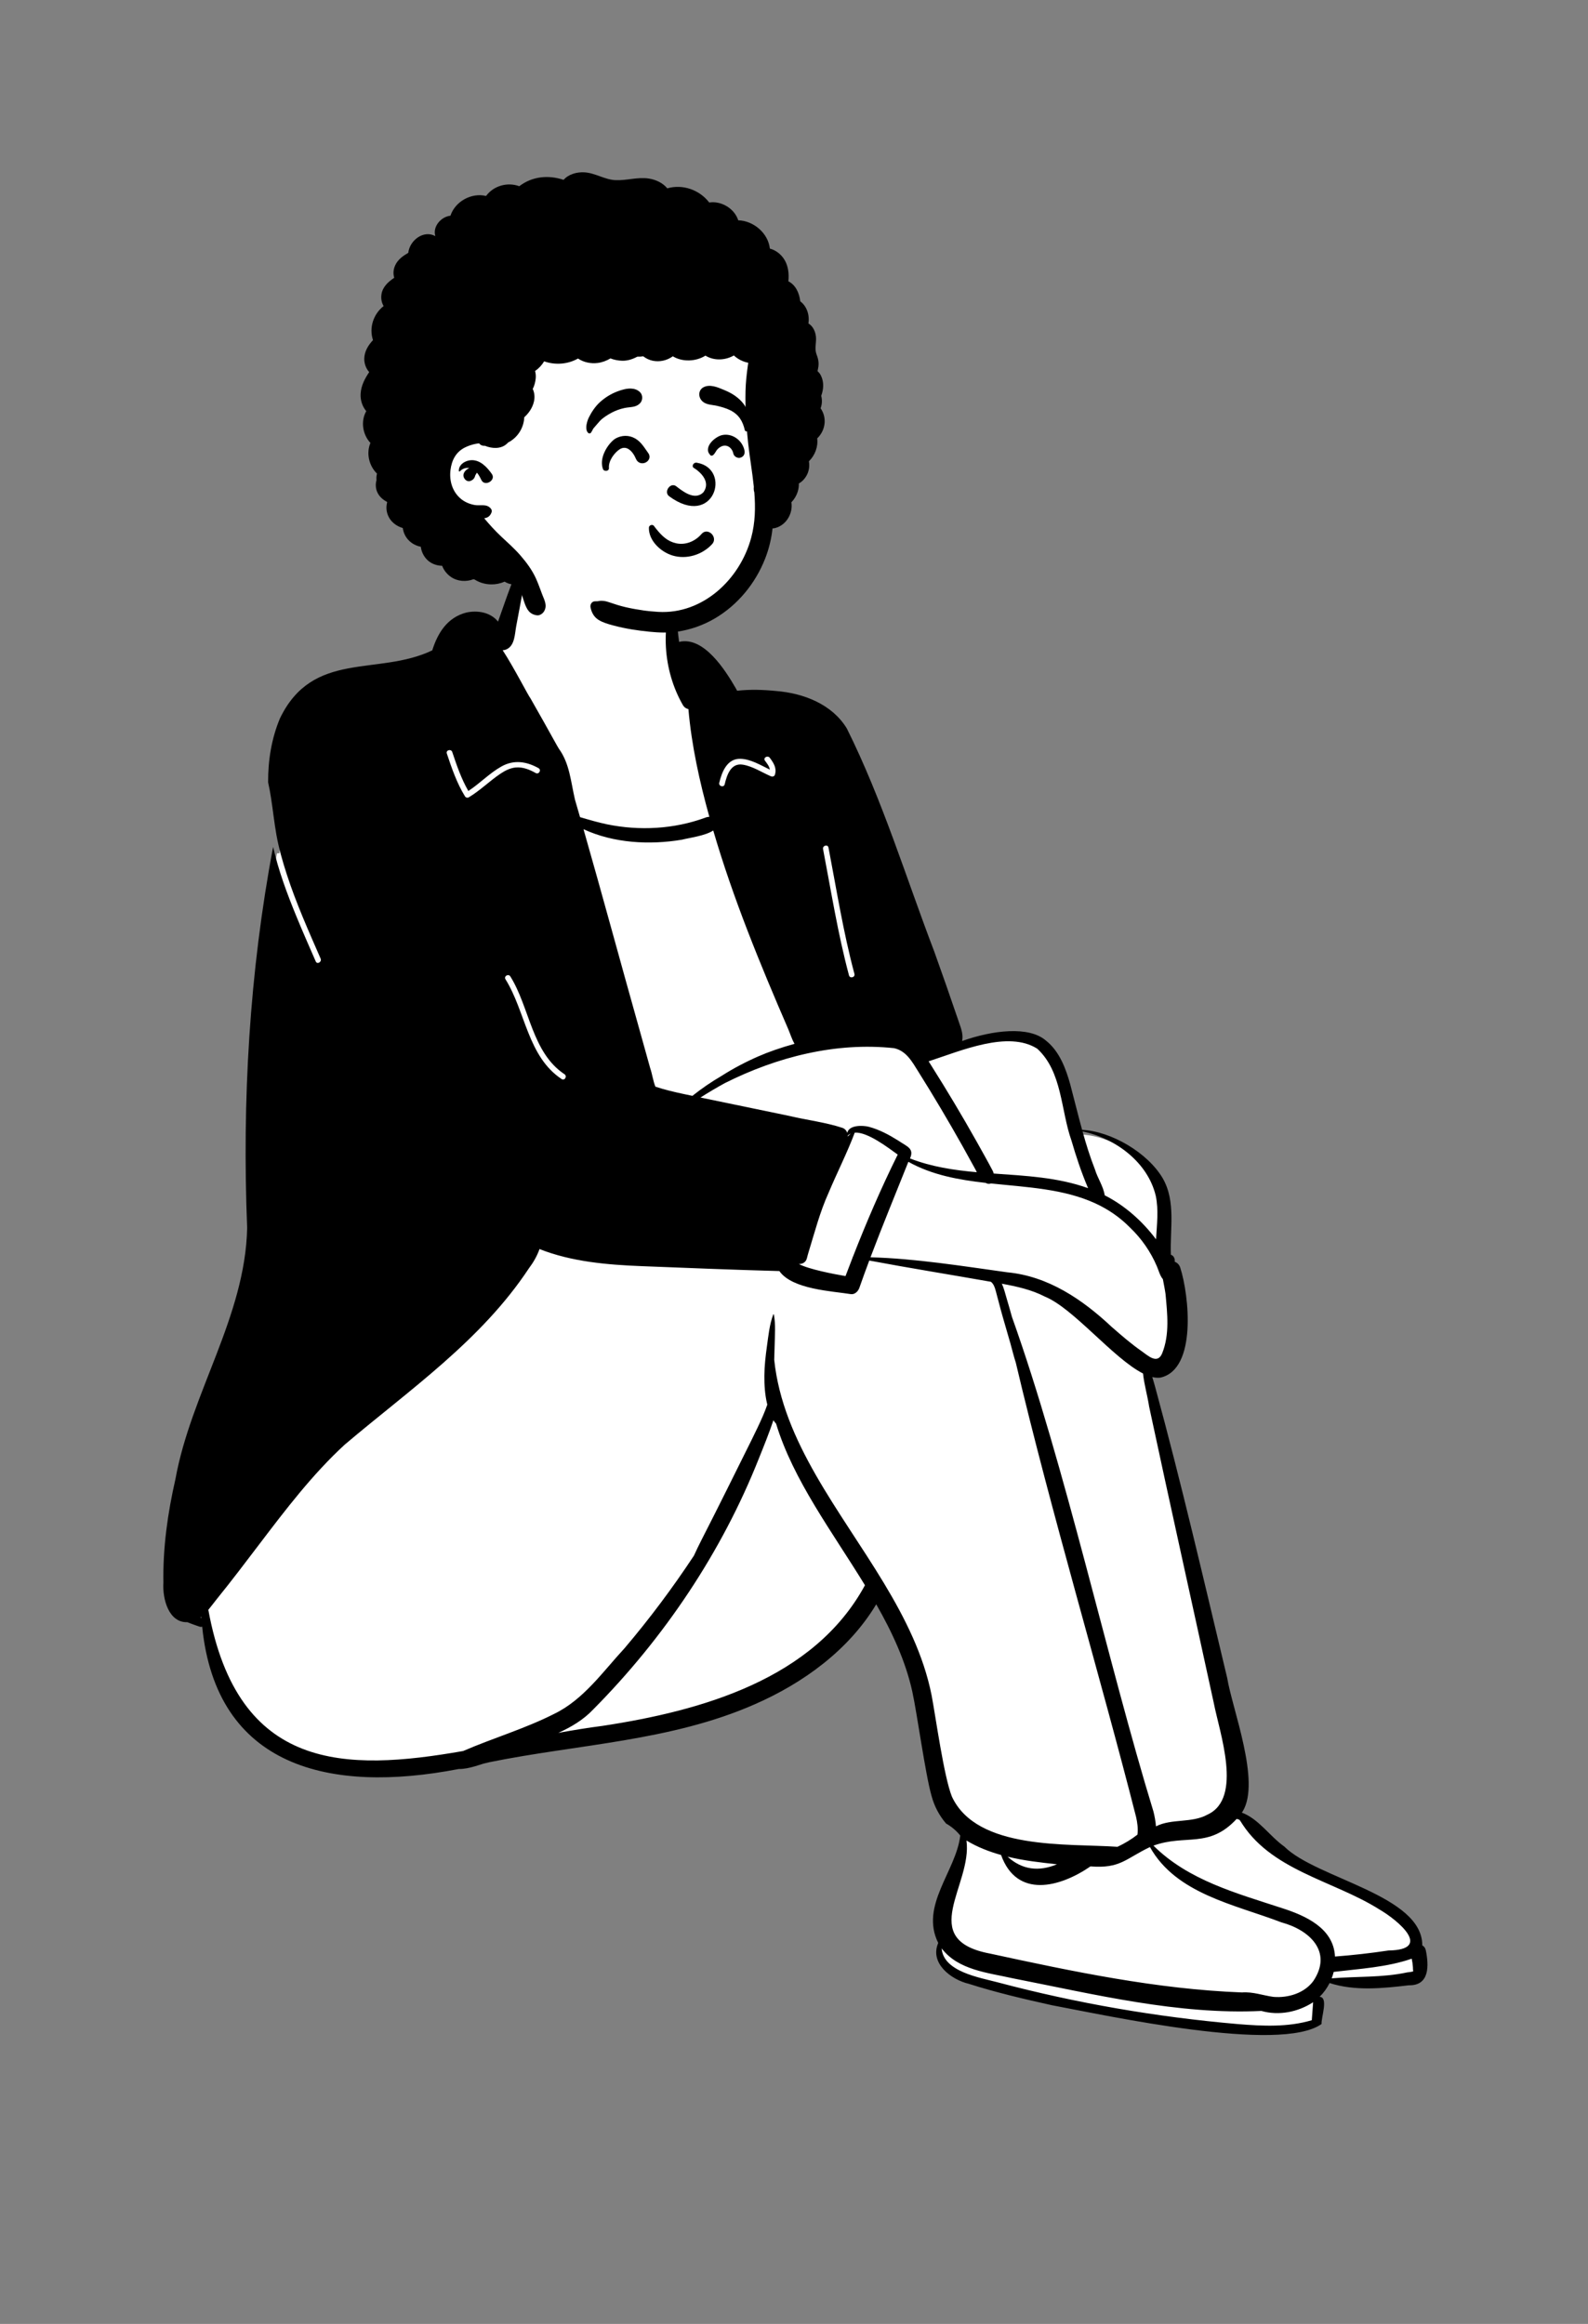
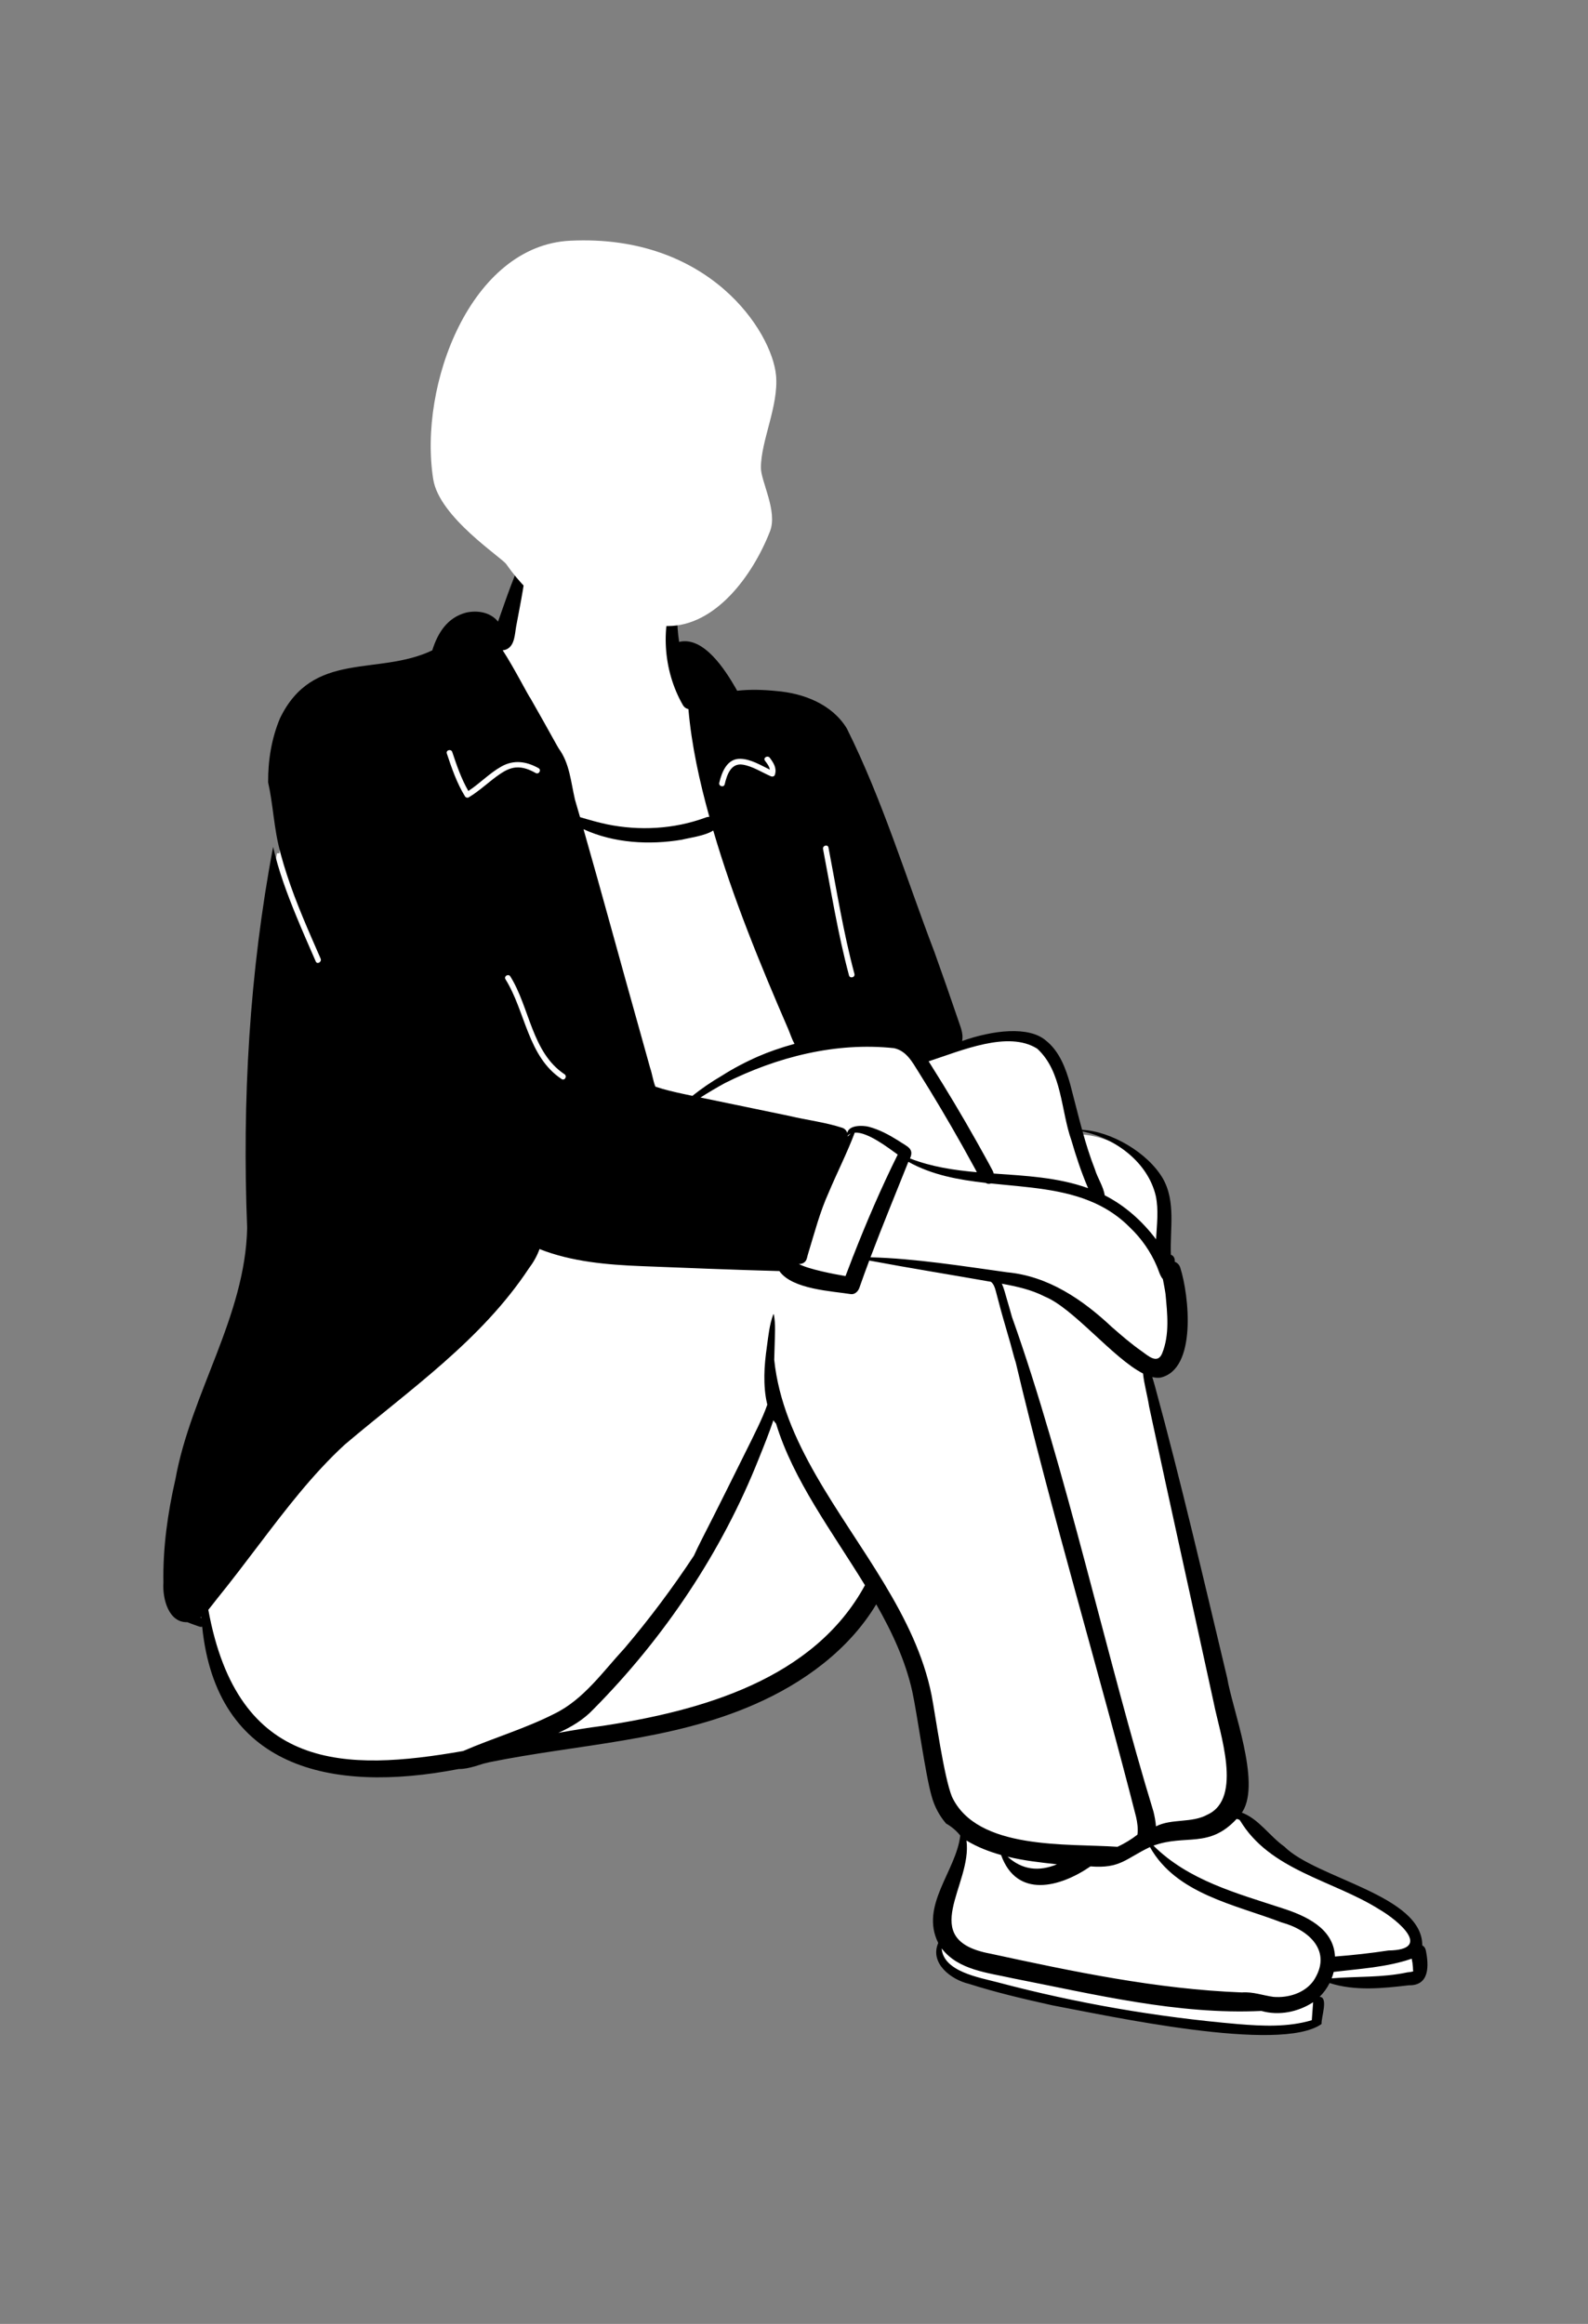
<svg xmlns="http://www.w3.org/2000/svg" width="434" height="635" viewBox="0 0 434 635" fill="none">
  <rect x="0" y="0" width="434" height="635" fill="#808080" stroke="none" />
  <path fill-rule="evenodd" clip-rule="evenodd" d="M386.865 528.483C379.253 517.666 363.207 515.876 352.899 508.296C347.468 504.138 341.722 501.387 337.502 495.789C344.221 487.906 335.911 469.426 334.201 458.755C327.425 430.815 321.158 402.429 313.099 374.522C327.065 378.864 323.427 352.868 321.432 346.857C321.294 346.031 320.269 345.866 319.641 345.606C319.817 344.425 320.301 344.166 318.834 343.84C318.343 336.768 320.347 328.848 316.725 322.6C312.643 315.78 302.885 310.073 294.823 309.979C289.159 287.519 288.121 276.926 261.289 286.447C261.883 284.259 262.067 282.253 261.033 280.043C256.998 267.868 251.928 254.548 247.518 242.21C242.436 228.011 237.181 213.329 230.385 199.687C225.651 191.024 210.842 188.708 200.803 190.142C198.409 185.923 192.373 174.254 184.737 176.952C184.68 173.433 184.625 169.913 184.58 166.394C184.54 163.334 184.863 160.197 183.685 157.292C182.437 154.215 179.896 152.591 176.911 151.413C167.878 148.434 157.5 143.647 147.968 146.609C139.639 150.404 140.609 164.677 136.579 172.436C130.931 164.073 121.299 169.68 119.261 178.649C96.058 187.885 76.115 177.393 74.63 213.647C75.91 220.256 76.998 226.455 76.391 233.128L75.689 233.2C69.751 265.323 67.467 299.758 68.903 335.556C68.615 349.651 63.471 362.806 58.497 375.526C54.838 384.878 51.06 394.549 49.27 404.471C47.283 412.735 39.983 452.476 56.216 439.282C56.838 484.494 97.184 490.282 133.516 480.296C172.086 472.289 215.505 474.591 239.577 435.855C247.743 449.81 250.56 458.426 252.61 473.018C254.86 483.708 258.126 495.848 264.131 502.919C258.961 512.212 256.428 523.533 256.678 530.911C256.776 533.81 255.449 535.152 257.356 536.953C266.508 545.596 286.927 545.693 302.453 549.54C313.099 550.893 351.595 556.07 357.478 552.696C361.581 553.841 356.809 543.179 360.912 542.951C362.316 542.962 362.504 541.177 363.945 541.242C373.147 541.661 392.986 544.362 388.189 536.953L386.865 528.483Z" fill="white" />
  <path fill-rule="evenodd" clip-rule="evenodd" d="M384.581 538.953C377.796 540.416 370.819 540.008 363.945 540.58C364.167 540.005 364.353 539.417 364.499 538.819C371.602 537.96 379.051 537.552 385.822 535.208C385.982 535.971 386.102 536.742 386.149 537.52C386.156 537.624 386.142 538.789 386.308 538.574C386.102 538.84 384.889 538.895 384.581 538.953ZM350.305 521.368C337.912 517.301 324.765 513.793 315.239 504.316C324.052 501.123 330.395 505.193 337.971 497.021C338.259 497.082 338.539 497.168 338.811 497.275C346.946 511.099 364.279 513.733 376.972 521.743C382.118 524.734 391.701 532.791 379.44 532.972C374.6 533.705 369.732 534.247 364.852 534.622C364.475 526.838 356.756 523.428 350.305 521.368ZM358.937 541.305C356.481 544.65 352.049 545.972 348.038 545.645C345.089 545.244 342.486 544.208 339.418 544.431C316.163 543.549 293.294 538.736 270.616 533.823C250.302 530.016 265.826 515.035 264.131 502.916C266.997 504.662 270.248 505.937 273.593 506.873C277.904 518.86 289.685 515.731 298.029 509.989C306.193 510.637 307.607 507.886 314.281 504.702C321.457 517.546 337.522 520.409 350.226 525.289C357.947 527.367 364.269 533.327 358.937 541.305ZM358.514 552.018C351.988 553.967 345.081 553.629 338.347 553.08C316.226 551.165 294.251 547.398 272.789 541.7C267.699 540.348 257.825 538.778 257.356 532.397C261.887 538.333 269.975 539.032 276.77 540.563C299.074 544.93 321.921 550.571 344.731 549.483C349.549 550.853 354.799 549.771 358.875 547.105C358.746 548.742 358.628 550.38 358.514 552.018ZM288.863 509.418C283.95 511.47 279.368 510.965 275.374 507.335C279.936 508.449 284.297 508.906 288.863 509.418ZM260.156 490.924C257.953 485.434 255.706 468.969 254.605 463.228C252.431 452.309 247.429 442.292 241.569 432.577C229.56 412.672 213.941 394.04 211.592 371.543C211.637 370.225 211.686 368.907 211.711 367.589C211.764 364.847 212.014 361.875 211.496 359.183C211.478 359.093 211.36 359.113 211.333 359.183C210.303 361.879 209.989 365.081 209.592 367.942C209.225 370.589 208.923 373.226 208.902 375.902C208.882 378.444 209.047 381.032 209.632 383.513C209.655 383.613 209.68 383.712 209.704 383.812C209.359 384.801 208.982 385.779 208.567 386.742C207.587 389.021 206.493 391.26 205.396 393.484C203.168 398.001 200.925 402.51 198.669 407.013C196.37 411.602 194.082 416.196 191.733 420.76C191.002 422.181 190.315 423.625 189.647 425.08C183.837 433.877 177.519 442.336 170.693 450.371C164.763 456.775 159.482 464.437 151.444 468.319C143.465 472.372 134.758 474.915 126.576 478.464C94.39 484.092 65.031 484.123 56.936 439.883C57.749 438.915 58.49 437.88 59.224 436.976C63.21 432.057 67.031 427.008 70.861 421.968C78.086 412.46 85.377 402.884 94.19 394.764C111.933 379.725 131.498 366.307 144.537 346.587C145.768 344.964 146.776 343.2 147.451 341.3C156.189 344.78 166.033 345.607 175.366 345.973C187.908 346.465 200.455 346.982 213.002 347.317C216.518 352.341 227.419 352.784 232.597 353.627C233.659 353.742 234.546 352.81 234.862 351.906C235.734 349.404 236.639 346.918 237.57 344.442C248.63 346.515 259.741 348.294 270.825 350.248C271.572 350.87 271.869 351.722 272.154 352.791C272.594 354.436 273.017 356.084 273.462 357.727C274.309 360.845 275.259 363.941 276.135 367.053C276.624 368.787 277.051 370.606 277.623 372.363C287.229 413.084 300.771 458.244 310.501 496.522C310.82 497.938 311.1 499.785 310.859 501.32C309.146 502.651 307.341 503.732 305.405 504.636C291.734 503.68 267.028 505.643 260.156 490.924ZM164.656 471.594C160.688 472.103 156.651 472.766 152.581 473.504C156.141 471.911 159.485 469.916 162.191 467.038C181.548 447.503 197.255 424.109 207.396 398.533C208.78 395.094 210.181 391.617 211.372 388.088C211.589 388.414 211.83 388.725 212.101 389.014C216.796 404.473 227.469 418.574 236.391 433.163C222.431 458.875 191.72 467.471 164.656 471.594ZM54.766 441.981C54.852 441.917 54.941 441.855 55.026 441.788C55.034 441.909 55.046 442.027 55.054 442.147C54.958 442.092 54.861 442.037 54.766 441.981ZM123.602 205.491C124.822 209.143 126.066 212.79 127.995 216.132C131.152 214.085 133.774 211.267 137.056 209.431C140.445 207.536 143.885 208.048 147.181 209.899C148.045 210.385 147.269 211.711 146.405 211.226C144.74 210.291 142.907 209.539 140.958 209.714C139.435 209.851 138.063 210.553 136.81 211.39C133.797 213.402 131.25 215.994 128.124 217.863C127.76 218.08 127.286 217.938 127.071 217.587C124.839 213.953 123.462 209.922 122.118 205.9C121.804 204.958 123.291 204.558 123.602 205.491ZM154.272 293.528C155.094 294.074 154.322 295.404 153.495 294.855C144.198 288.681 143.648 276.407 138.151 267.588C137.625 266.745 138.957 265.975 139.479 266.812C144.778 275.312 145.344 287.599 154.272 293.528ZM186.374 229.445C188.339 228.93 192.676 228.415 194.93 226.935C200.349 245.49 207.726 263.42 215.4 281.147C215.928 282.356 216.4 283.956 217.147 285.224C213.384 286.263 209.947 287.467 207.192 288.68C203.76 290.182 200.402 291.945 197.219 293.977C194.425 295.609 191.757 297.427 189.237 299.437C188.465 299.276 187.694 299.115 186.923 298.951C184.312 298.388 181.667 297.786 179.121 296.928C178.469 295.333 178.256 293.459 177.702 291.886C176.741 288.437 175.779 284.985 174.817 281.536C169.659 263.23 164.704 244.865 159.472 226.579C167.733 230.402 177.531 230.935 186.374 229.445ZM196.575 213.898C197.283 210.914 198.727 207.232 202.379 207.341C205.177 207.426 207.855 209.065 210.389 210.296C210.27 209.394 209.633 208.624 209.062 207.853C208.473 207.056 209.809 206.291 210.391 207.077C211.437 208.49 212.318 209.856 211.798 211.652C211.647 212.172 211.12 212.307 210.668 212.111C208.2 211.043 205.709 209.384 203.02 208.944C199.756 208.41 198.673 211.721 198.059 214.307C197.83 215.27 196.347 214.86 196.575 213.898ZM244.324 286.409C247.689 287.121 249.292 290.137 250.982 292.831C255.186 299.527 259.217 306.331 263.088 313.224C264.137 315.091 265.173 316.965 266.196 318.848C266.473 319.311 266.717 319.813 266.968 320.307C260.733 319.751 254.575 318.835 248.704 316.546C249.935 313.762 247.845 313.286 245.501 311.667C242.99 310.098 240.335 308.656 237.452 307.896C235.803 307.46 232.01 307.366 231.564 309.552C231.356 308.961 230.917 308.441 230.255 308.19C225.569 306.651 220.591 306.083 215.793 304.941C207.681 303.234 199.556 301.593 191.441 299.898C193.627 298.507 195.856 297.185 198.126 295.945C205.247 292.372 212.815 289.565 220.589 287.864C228.375 286.156 236.37 285.559 244.324 286.409ZM226.424 231.597C228.639 243.133 230.47 254.752 233.515 266.111C233.772 267.069 232.286 267.474 232.031 266.519C228.986 255.161 227.156 243.541 224.94 232.006C224.754 231.038 226.237 230.627 226.424 231.597ZM283.468 286.547C290.336 292.841 289.885 303.389 292.837 311.675C294.086 315.987 295.51 320.253 297.259 324.391C297.298 324.484 297.336 324.576 297.374 324.668C289.121 321.698 280.326 321.288 271.575 320.668C271.508 320.374 271.411 320.102 271.285 319.879C269.88 317.181 268.354 314.535 266.881 311.87C262.967 304.905 258.866 298.047 254.601 291.29C254.334 290.87 254.068 290.437 253.796 290.004C262.811 287.059 275.538 281.534 283.468 286.547ZM315.874 326.778C316.692 330.642 316.166 334.706 315.946 338.639C312.204 333.674 307.461 329.436 301.914 326.614C301.544 324.13 299.977 321.967 299.254 319.555C297.917 316.151 296.835 312.674 295.86 309.163C304.907 311.045 313.712 317.606 315.874 326.778ZM231.692 310.549C231.697 310.462 231.7 310.377 231.697 310.29C231.702 310.287 231.708 310.285 231.71 310.282C231.946 310.052 232.208 309.875 232.495 309.75C232.223 310.008 231.956 310.275 231.692 310.549ZM233.041 343.573C232.375 345.274 231.72 346.979 231.077 348.687C227.889 348.142 221.102 346.856 218.324 345.391C219.314 345.425 220.294 344.91 220.546 343.73C220.656 343.207 220.83 342.718 220.966 342.209C222.641 336.757 224.07 331.195 226.435 325.969C228.748 320.451 231.5 315.089 233.603 309.488C237.168 309.263 242.801 313.683 245.347 315.486C240.805 324.635 236.77 334.02 233.057 343.532C232.987 343.532 232.916 343.532 232.847 343.535C232.911 343.548 232.977 343.561 233.041 343.573ZM317.815 349.537C318.067 350.897 318.351 352.246 318.543 353.619C319.031 358.984 319.695 364.635 317.623 369.782C316.338 372.934 313.704 370.399 311.957 369.165C309.115 367.183 306.499 364.909 303.891 362.635C295.878 355.109 286.514 348.71 275.275 347.653C263.141 345.968 249.994 343.863 237.904 343.556C241.207 334.801 244.79 326.163 248.255 317.462C254.685 321.063 261.943 322.379 269.356 323.219C269.53 323.306 269.715 323.383 269.915 323.444C270.266 323.516 270.561 323.482 270.797 323.375C280.682 324.42 290.764 324.829 299.459 328.868C302.824 330.43 305.981 332.534 308.838 335.433C311.965 338.424 314.483 342.034 316.174 346.019C316.702 347.248 316.982 348.526 317.815 349.537ZM331.718 465.302C333.275 473.373 339.739 491.357 330.025 495.833C325.688 498.233 320.227 496.848 315.929 499.047C315.819 497.669 315.56 496.304 315.25 495.039C302.727 454.174 291.15 400.677 276.565 359.843C276.106 358.185 275.641 356.528 275.144 354.881C274.728 353.504 274.401 352.035 273.791 350.772C277.848 351.516 281.883 352.39 285.57 354.3C293.352 357.46 304.249 371.182 312.385 375.303C312.708 378.334 313.6 381.353 314.057 384.347C319.83 411.354 325.855 438.31 331.718 465.302ZM389.667 532.898C389.529 532.241 389.165 531.815 388.708 531.585C388.777 517.813 359.784 513.337 350.998 504.567C346.978 501.73 344.054 497.044 339.386 495.288C339.47 495.17 339.558 495.056 339.639 494.937C344.589 486.789 336.772 466.987 335.387 458.483C329.031 431.901 322.868 405.255 315.676 378.882C315.53 378.378 315.258 377.379 314.917 376.276C315.692 376.462 316.433 376.524 317.128 376.434C327.215 374.201 324.95 353.829 322.581 346.446C322.327 345.576 321.734 345.025 321.039 344.767C321.129 344.316 321.047 343.837 320.726 343.379C320.555 343.133 320.29 342.956 320.003 342.867C319.698 335.861 321.449 328.33 317.756 321.928C313.606 314.927 303.706 309.135 295.74 308.728C294.599 304.6 293.599 300.431 292.495 296.296C291.285 291.966 289.561 287.313 285.937 284.409C281.249 280.246 271.241 281.516 262.939 284.458C263.393 282.289 262.359 280.328 261.726 278.294C259.661 272.21 257.535 266.147 255.365 260.101C247.576 239.718 241.179 218.59 231.435 199.047C227.401 192.423 219.642 189.437 212.194 188.822C208.701 188.471 204.985 188.336 201.458 188.748C201.345 188.533 201.229 188.32 201.112 188.108C198.221 183.107 192.355 173.796 185.605 175.394C184.892 170.639 184.881 165.766 185.469 161.008C185.51 160.67 184.956 160.524 184.817 160.832C180.344 170.849 181.176 183.176 186.633 192.661C187.033 193.319 187.577 193.659 188.141 193.757C189.011 203.715 191.183 213.543 193.864 223.189C193.461 223.204 193.074 223.289 192.75 223.432C184.199 226.559 174.797 227.068 165.897 225.243C163.391 224.715 160.965 224.006 158.525 223.284C158.064 221.686 157.602 220.093 157.138 218.498C155.973 213.458 155.676 208.616 152.722 204.558C152.547 204.258 152.368 203.961 152.196 203.664C149.823 199.367 147.412 195.093 144.984 190.83C144.393 190.131 140.449 182.369 137.379 177.676C137.763 177.665 138.161 177.568 138.548 177.374C140.713 176.296 140.69 173.169 141.085 171.072C142.295 164.555 143.696 158.028 144.081 151.398C144.101 151.06 143.583 150.917 143.432 151.224C140.48 157.067 138.433 163.321 136.248 169.479C136.204 169.602 136.158 169.727 136.109 169.855C134.083 167.305 130.526 166.698 127.427 167.384C122.249 168.734 119.638 172.936 118.132 177.714C103.244 184.81 85.526 177.563 76.49 196.335C74.227 201.791 73.247 207.653 73.276 213.773C73.597 215.164 73.841 216.575 74.061 217.973C74.594 221.356 74.947 224.766 75.547 228.138C76.203 231.823 77.251 235.448 78.405 239.005C80.953 246.853 84.333 254.389 87.625 261.945C88.016 262.844 86.69 263.625 86.296 262.721C84.483 258.559 82.644 254.408 80.925 250.207C78.436 244.125 76.089 237.848 74.644 231.405C68.168 265.684 66.153 300.707 67.547 335.548C67.039 359.703 52.199 380.659 47.947 404.166C45.825 413.431 44.494 422.928 44.659 432.446C44.366 436.971 46.136 443.433 51.195 443.258C52.081 443.616 52.965 443.939 53.858 444.247C54.11 444.342 54.35 444.423 54.572 444.491C54.823 444.567 55.054 444.551 55.255 444.476C59.141 482.853 89.969 490.231 125.386 483.375C126.853 483.401 128.294 483.063 129.836 482.63C130.585 482.407 131.328 482.174 132.072 481.929C132.631 481.795 133.193 481.66 133.755 481.519C157.979 476.595 183.371 475.783 206.267 465.696C219.509 459.912 231.971 450.88 239.476 438.374C243.852 446.048 247.501 453.915 249.335 462.234C250.646 468.234 252.893 484.776 254.58 490.694C255.368 493.638 256.727 496.117 258.501 498.204C258.497 498.213 258.493 498.222 258.488 498.232C260.009 499.083 261.362 500.209 262.444 501.563C261.291 511.326 251.325 520.716 256.421 530.912C254.017 536.438 259.919 540.934 264.776 542.074C272.221 544.451 279.905 546.239 287.531 547.936C302.628 550.746 349.879 561.134 361.189 553.048C361.027 551.322 363.152 545.714 360.644 545.631C361.756 544.535 362.678 543.254 363.377 541.862C370.299 544.112 377.992 543.306 385.04 542.476C390.74 542.599 390.531 537.055 389.667 532.898Z" fill="black" />
  <path fill-rule="evenodd" clip-rule="evenodd" d="M155.82 65.773C193.828 63.907 210.979 90.629 212.088 102.564C212.859 110.85 207.956 120.399 207.956 127.803C207.956 131.582 212.59 139.695 210.433 145.202C205.632 157.462 195.466 171.067 182.512 171.067C169.557 171.067 152.698 174.645 138.384 154.179C137.041 152.259 120.054 141.345 118.403 130.974C114.293 105.142 128.7 67.105 155.82 65.773Z" fill="white" />
-   <path fill-rule="evenodd" clip-rule="evenodd" d="M154.028 49.143C155.387 47.59 157.682 46.969 159.72 47.09C162.682 47.265 165.257 49.09 168.204 49.225C171.293 49.368 174.275 48.299 177.371 48.795C179.27 49.1 181.15 49.979 182.367 51.462C186.579 50.257 191.153 51.852 193.836 55.335C197.146 54.822 200.747 57.011 201.76 60.195C205.965 60.331 209.935 63.703 210.404 67.93C212.084 68.374 213.543 69.531 214.439 71.06C215.479 72.833 215.652 74.866 215.464 76.865C217.443 77.874 218.448 80.042 218.712 82.336C220.52 83.683 221.304 86.104 220.936 88.39C222.32 89.169 223.035 90.982 223.027 92.6C223.02 94.11 222.619 95.447 223.183 96.904C223.685 98.202 223.866 99.283 223.589 100.643L223.561 100.775C223.512 100.997 223.471 101.209 223.434 101.419C223.809 101.747 224.125 102.158 224.363 102.636C225.23 104.384 225.101 106.378 224.44 108.15C224.729 109.279 224.693 110.471 224.265 111.556C225.066 112.71 225.488 114.124 225.364 115.591C225.225 117.234 224.474 118.705 223.335 119.793C223.638 122.037 222.724 124.462 221.072 126.042C221.306 127.385 221.104 128.793 220.368 130.066C219.843 130.974 219.137 131.65 218.323 132.122C218.349 132.871 218.248 133.637 217.998 134.405C217.651 135.471 217.064 136.453 216.291 137.244C216.752 140.188 214.987 143.455 211.88 144.281C211.619 144.35 211.37 144.382 211.131 144.387C210.823 147.219 210.149 150.011 209.105 152.663C206.452 159.416 201.627 165.321 195.336 169.004C192.224 170.825 188.728 172.072 185.16 172.592C182.592 172.968 180.122 172.875 177.545 172.62C174.31 172.297 171.06 171.814 167.915 170.982L167.41 170.848C166.106 170.499 164.732 170.097 163.602 169.395C162.338 168.609 161.682 167.397 161.391 165.969C161.228 165.175 161.732 164.321 162.603 164.304L162.659 164.304C162.85 164.308 163.039 164.301 163.23 164.289L163.374 164.279H163.382C163.392 164.277 163.397 164.277 163.407 164.277C163.492 164.264 163.575 164.239 163.657 164.227C164.616 164.066 165.453 164.225 166.353 164.524L166.466 164.562C167.98 165.083 169.483 165.566 171.047 165.924C172.665 166.292 174.302 166.585 175.945 166.816L176.108 166.836L176.158 166.843L176.183 166.846C176.188 166.846 176.193 166.846 176.198 166.848L176.682 166.908C177.063 166.953 177.444 166.993 177.825 167.034C178.527 167.104 179.23 167.159 179.932 167.199C192.051 167.88 202.229 158.352 205.301 146.929C206.414 142.795 206.487 138.671 206.159 134.544C206.053 134.244 205.991 133.911 205.993 133.545C205.993 133.355 206.003 133.167 206.016 132.977C205.607 128.985 204.897 124.991 204.453 120.985C203.935 116.305 203.646 111.598 203.751 106.887C203.804 104.561 204.052 102.258 204.378 99.954L204.496 99.127C203.023 98.839 201.653 98.142 200.563 97.132C198.196 98.497 195.133 98.618 192.797 97.177C190.179 98.816 186.521 98.965 183.885 97.362C182.292 98.498 180.284 98.988 178.314 98.556C177.427 98.363 176.546 97.943 175.791 97.362C175.252 97.457 174.706 97.494 174.163 97.466L174.051 97.528C172.8 98.187 171.414 98.621 169.987 98.572C168.931 98.537 167.843 98.329 166.836 97.935C165.76 98.584 164.582 99.026 163.322 99.185C161.482 99.416 159.497 99.01 157.967 97.968C155.17 99.558 151.731 99.803 148.713 98.735C148.095 99.78 147.239 100.682 146.238 101.376C146.417 102.018 146.474 102.702 146.413 103.36C146.311 104.443 146.04 105.413 145.595 106.285C146.064 107.259 146.205 108.454 145.942 109.654C145.568 111.365 144.571 112.854 143.28 114.013C143.167 116.744 141.667 119.305 139.226 120.727C139.102 120.799 138.979 120.858 138.857 120.911C138.749 121.058 138.62 121.187 138.473 121.296C136.921 122.729 134.464 122.615 132.519 121.806C132.481 121.807 132.444 121.811 132.406 121.811C131.711 121.829 131.237 121.558 130.956 121.16C130.673 121.176 130.392 121.205 130.109 121.258C129.075 121.451 127.942 121.821 127.006 122.302C124.579 123.549 123.456 125.753 123.12 128.402C122.754 131.291 123.586 134.236 125.826 136.192C126.914 137.143 128.305 137.739 129.72 137.99C131.282 138.268 132.952 137.584 134.105 138.924C134.336 139.189 134.494 139.56 134.369 139.918C133.978 141.035 133.333 141.463 132.325 141.618C133.782 143.343 135.277 145.011 136.932 146.561C138.722 148.241 140.573 149.869 142.188 151.722C143.895 153.682 145.437 155.761 146.508 158.139C147.12 159.507 147.611 160.916 148.141 162.316L148.235 162.56C148.825 164.047 149.61 165.481 148.702 167.034C148.341 167.645 147.524 168.235 146.771 168.138C144.653 167.867 143.943 166.438 143.291 164.575C142.799 163.167 142.423 161.72 141.894 160.325C141.795 160.067 141.687 159.812 141.574 159.557C140.353 159.897 139.009 159.627 137.919 158.932C136.754 159.447 135.463 159.705 134.217 159.683C132.548 159.654 131.023 159.191 129.712 158.355C129.608 158.328 129.503 158.301 129.399 158.272C127.404 159.034 125.069 158.898 123.263 157.662C122.094 156.861 121.294 155.793 120.84 154.603C119.329 154.574 117.835 154.04 116.752 152.969C115.758 151.987 115.177 150.719 115.005 149.402C113.704 149.144 112.485 148.517 111.529 147.459C110.73 146.576 110.245 145.451 110.081 144.283C108.497 143.832 107.069 142.8 106.289 141.36C105.563 140.019 105.458 138.565 105.813 137.243L105.721 137.111C104.09 136.258 102.845 134.862 102.717 132.868C102.681 132.301 102.742 131.733 102.896 131.196C102.841 130.595 102.876 129.994 103.034 129.413C100.84 127.283 100.045 123.86 101.236 121.03C99.092 118.726 98.525 115.083 100.098 112.349C99.019 111.047 98.465 109.386 98.558 107.614C98.673 105.4 99.689 103.467 100.905 101.677C100.002 100.68 99.521 99.29 99.556 97.948C99.606 96.003 100.642 94.327 101.938 92.94C100.807 89.515 102.071 85.799 104.847 83.63C104.285 82.706 104.077 81.562 104.26 80.403C104.581 78.377 106.103 76.997 107.746 75.906C107.402 74.789 107.492 73.584 108.039 72.43C108.769 70.89 110.145 69.913 111.582 69.087C111.953 65.672 115.775 62.755 118.98 64.517C118.185 61.976 120.474 59.231 123.107 58.941C124.396 55.04 128.842 52.581 132.839 53.55C134.883 50.76 138.687 49.686 141.917 50.883C145.468 48.166 149.873 47.763 154.028 49.143ZM128.734 125.743C131.229 125.608 133.1 127.641 134.414 129.501C135.648 131.247 132.483 133.089 131.56 131.166C131.229 130.48 130.853 129.754 130.349 129.153C130.265 129.272 130.19 129.394 130.115 129.52L130.041 129.646C129.986 129.739 129.928 129.834 129.88 129.932C129.885 129.949 129.81 130.18 129.808 130.19C129.602 130.813 129.153 131.214 128.541 131.429C127.751 131.705 127.004 131.111 126.751 130.415C126.347 129.303 127.285 128.334 128.26 127.894C127.302 127.738 126.36 128.064 125.668 128.8C125.573 128.903 125.412 128.82 125.407 128.692C125.327 126.947 127.155 125.828 128.734 125.743Z" fill="black" />
-   <path fill-rule="evenodd" clip-rule="evenodd" d="M189.584 151.782C187.737 152.317 185.754 152.364 183.871 151.813C182.164 151.312 180.41 150.211 179.153 148.753C178.036 147.459 177.313 145.885 177.342 144.206C177.345 144.014 177.413 143.854 177.519 143.73C177.633 143.596 177.792 143.504 177.962 143.464C178.137 143.423 178.322 143.438 178.48 143.509C178.622 143.574 178.744 143.684 178.821 143.844C179.014 144.098 179.206 144.347 179.4 144.59C180.953 146.505 182.457 147.936 184.792 148.45C186.06 148.728 187.325 148.605 188.486 148.18C189.73 147.725 190.853 146.925 191.734 145.901C192.132 145.438 192.601 145.25 193.061 145.246C193.581 145.243 194.096 145.484 194.484 145.87C194.865 146.25 195.12 146.766 195.143 147.305C195.163 147.779 195.009 148.273 194.597 148.714C193.242 150.168 191.485 151.233 189.584 151.782ZM189.528 127.796C191.421 128.945 194.307 131.625 192.27 134.475C189.872 136.987 186.419 134.107 184.718 132.804C183.141 131.794 181.368 134.391 182.832 135.57C195.125 144.658 200.114 128.097 190.486 126.445C189.425 126.263 189.032 127.44 189.528 127.796ZM171.814 122.739C171.206 122.35 170.49 122.217 169.696 122.577C169.076 122.859 167.989 123.797 167.232 125.031C166.714 125.875 166.347 126.866 166.424 127.897C166.441 128.137 166.353 128.313 166.213 128.444C166.102 128.547 165.943 128.623 165.756 128.647C165.597 128.667 165.418 128.649 165.274 128.603C164.998 128.518 164.853 128.339 164.798 128.194C164.268 126.788 164.496 125.22 165.09 123.805C165.891 121.896 167.347 120.297 168.301 119.781C169.932 118.898 171.858 118.858 173.492 119.757C174.883 120.522 175.753 121.758 176.618 123.017C176.802 123.285 176.984 123.551 177.173 123.812C177.551 124.335 177.589 124.854 177.442 125.299C177.28 125.792 176.866 126.208 176.349 126.426C175.871 126.627 175.316 126.655 174.826 126.449C174.411 126.274 174.03 125.933 173.79 125.356C173.384 124.383 172.708 123.309 171.814 122.739ZM202.724 124.903C202.307 125.12 201.981 125.186 201.519 125.047C201.263 124.971 201.01 124.824 200.812 124.626C200.616 124.43 200.475 124.187 200.42 123.917C200.285 123.25 199.919 122.626 199.399 122.219C198.954 121.871 198.392 121.687 197.769 121.791C197.097 121.903 196.457 122.334 196.016 122.841C195.868 123.011 195.753 123.204 195.637 123.395C195.419 123.754 195.208 124.087 194.908 124.35C194.795 124.45 194.624 124.519 194.458 124.519C194.39 124.519 194.322 124.508 194.257 124.488C193.588 123.817 193.459 123.309 193.481 122.804C193.503 122.275 193.712 121.739 194.05 121.24C194.842 120.067 196.345 119.106 197.359 118.888C198.749 118.59 200.129 118.948 201.235 119.723C202.373 120.52 203.216 121.758 203.479 123.153C203.543 123.489 203.516 123.852 203.388 124.166C203.262 124.473 203.044 124.737 202.724 124.903ZM174.878 110.239C174.044 111.051 173.058 111.176 172.059 111.288C171.505 111.351 171.062 111.401 170.626 111.499C169.428 111.769 168.244 112.176 167.164 112.762C166.035 113.374 164.805 114.112 163.92 115.058C163.709 115.283 163.511 115.519 163.312 115.756C163.131 115.971 162.956 116.179 162.772 116.38C162.561 116.61 162.36 116.851 162.161 117.091C162.037 117.294 162.013 117.344 161.988 117.396C161.951 117.474 161.907 117.562 161.858 117.655C161.79 117.784 161.71 117.924 161.627 118.052C161.488 118.285 161.413 118.349 161.349 118.378C161.242 118.425 161.141 118.448 161.042 118.436C160.95 118.424 160.863 118.38 160.778 118.307C160.35 117.946 160.223 117.354 160.236 116.724C160.256 115.77 160.609 114.713 160.934 114.063C161.689 112.553 162.738 110.983 163.998 109.857C165.437 108.57 167.01 107.596 168.818 106.925C169.941 106.508 171.241 106.125 172.465 106.174C173.346 106.209 174.187 106.47 174.881 107.123C175.308 107.524 175.512 108.094 175.512 108.664C175.512 109.245 175.3 109.829 174.878 110.239ZM204.42 117.667C204.367 117.754 204.293 117.814 204.212 117.85C204.126 117.888 204.031 117.898 203.939 117.883C203.848 117.868 203.761 117.826 203.692 117.763C203.626 117.703 203.576 117.622 203.553 117.524C203 115.096 201.925 113.29 199.631 112.125C198.502 111.552 197.204 111.188 195.976 110.898C195.619 110.813 195.242 110.759 194.862 110.703C193.671 110.53 192.472 110.331 191.696 109.37C191.228 108.791 191.032 108.051 191.143 107.374C191.247 106.736 191.62 106.152 192.299 105.802C193.987 104.93 196.085 105.785 197.79 106.514C197.916 106.568 198.04 106.621 198.162 106.672C199.829 107.375 201.349 108.302 202.599 109.629C203.591 110.681 204.51 112.237 204.88 113.838C205.188 115.169 205.116 116.529 204.42 117.667Z" fill="black" />
</svg>